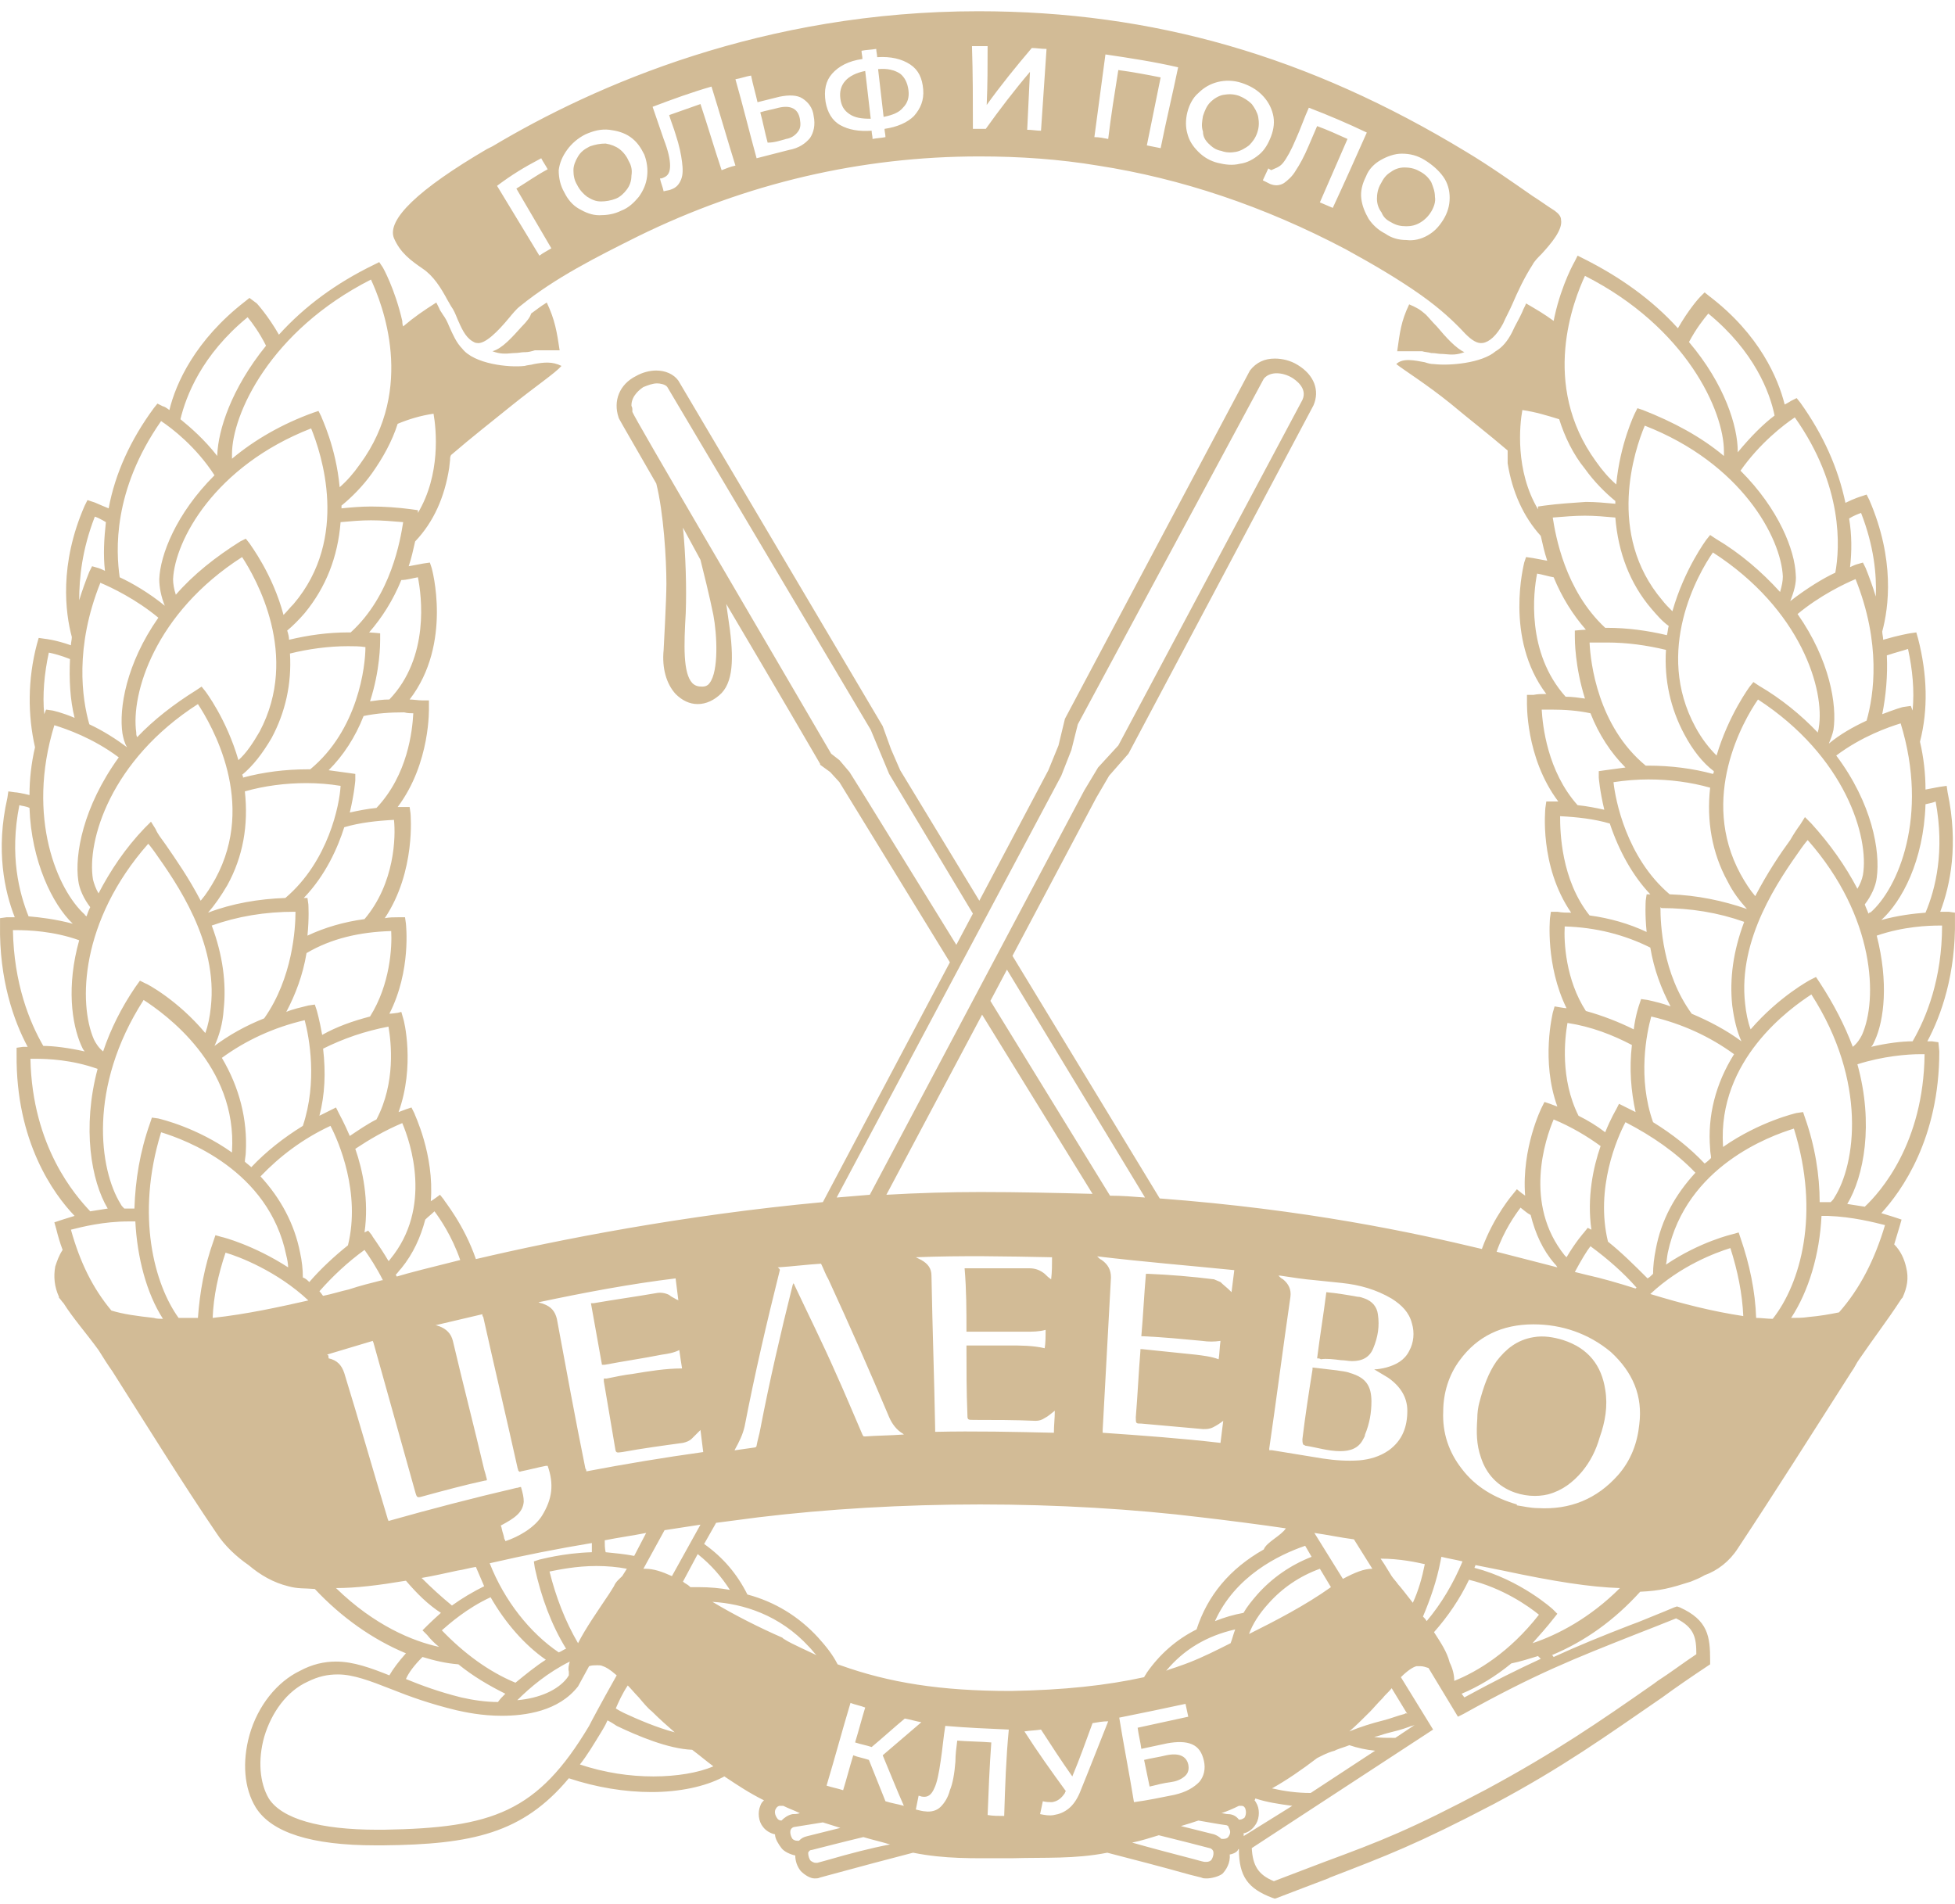
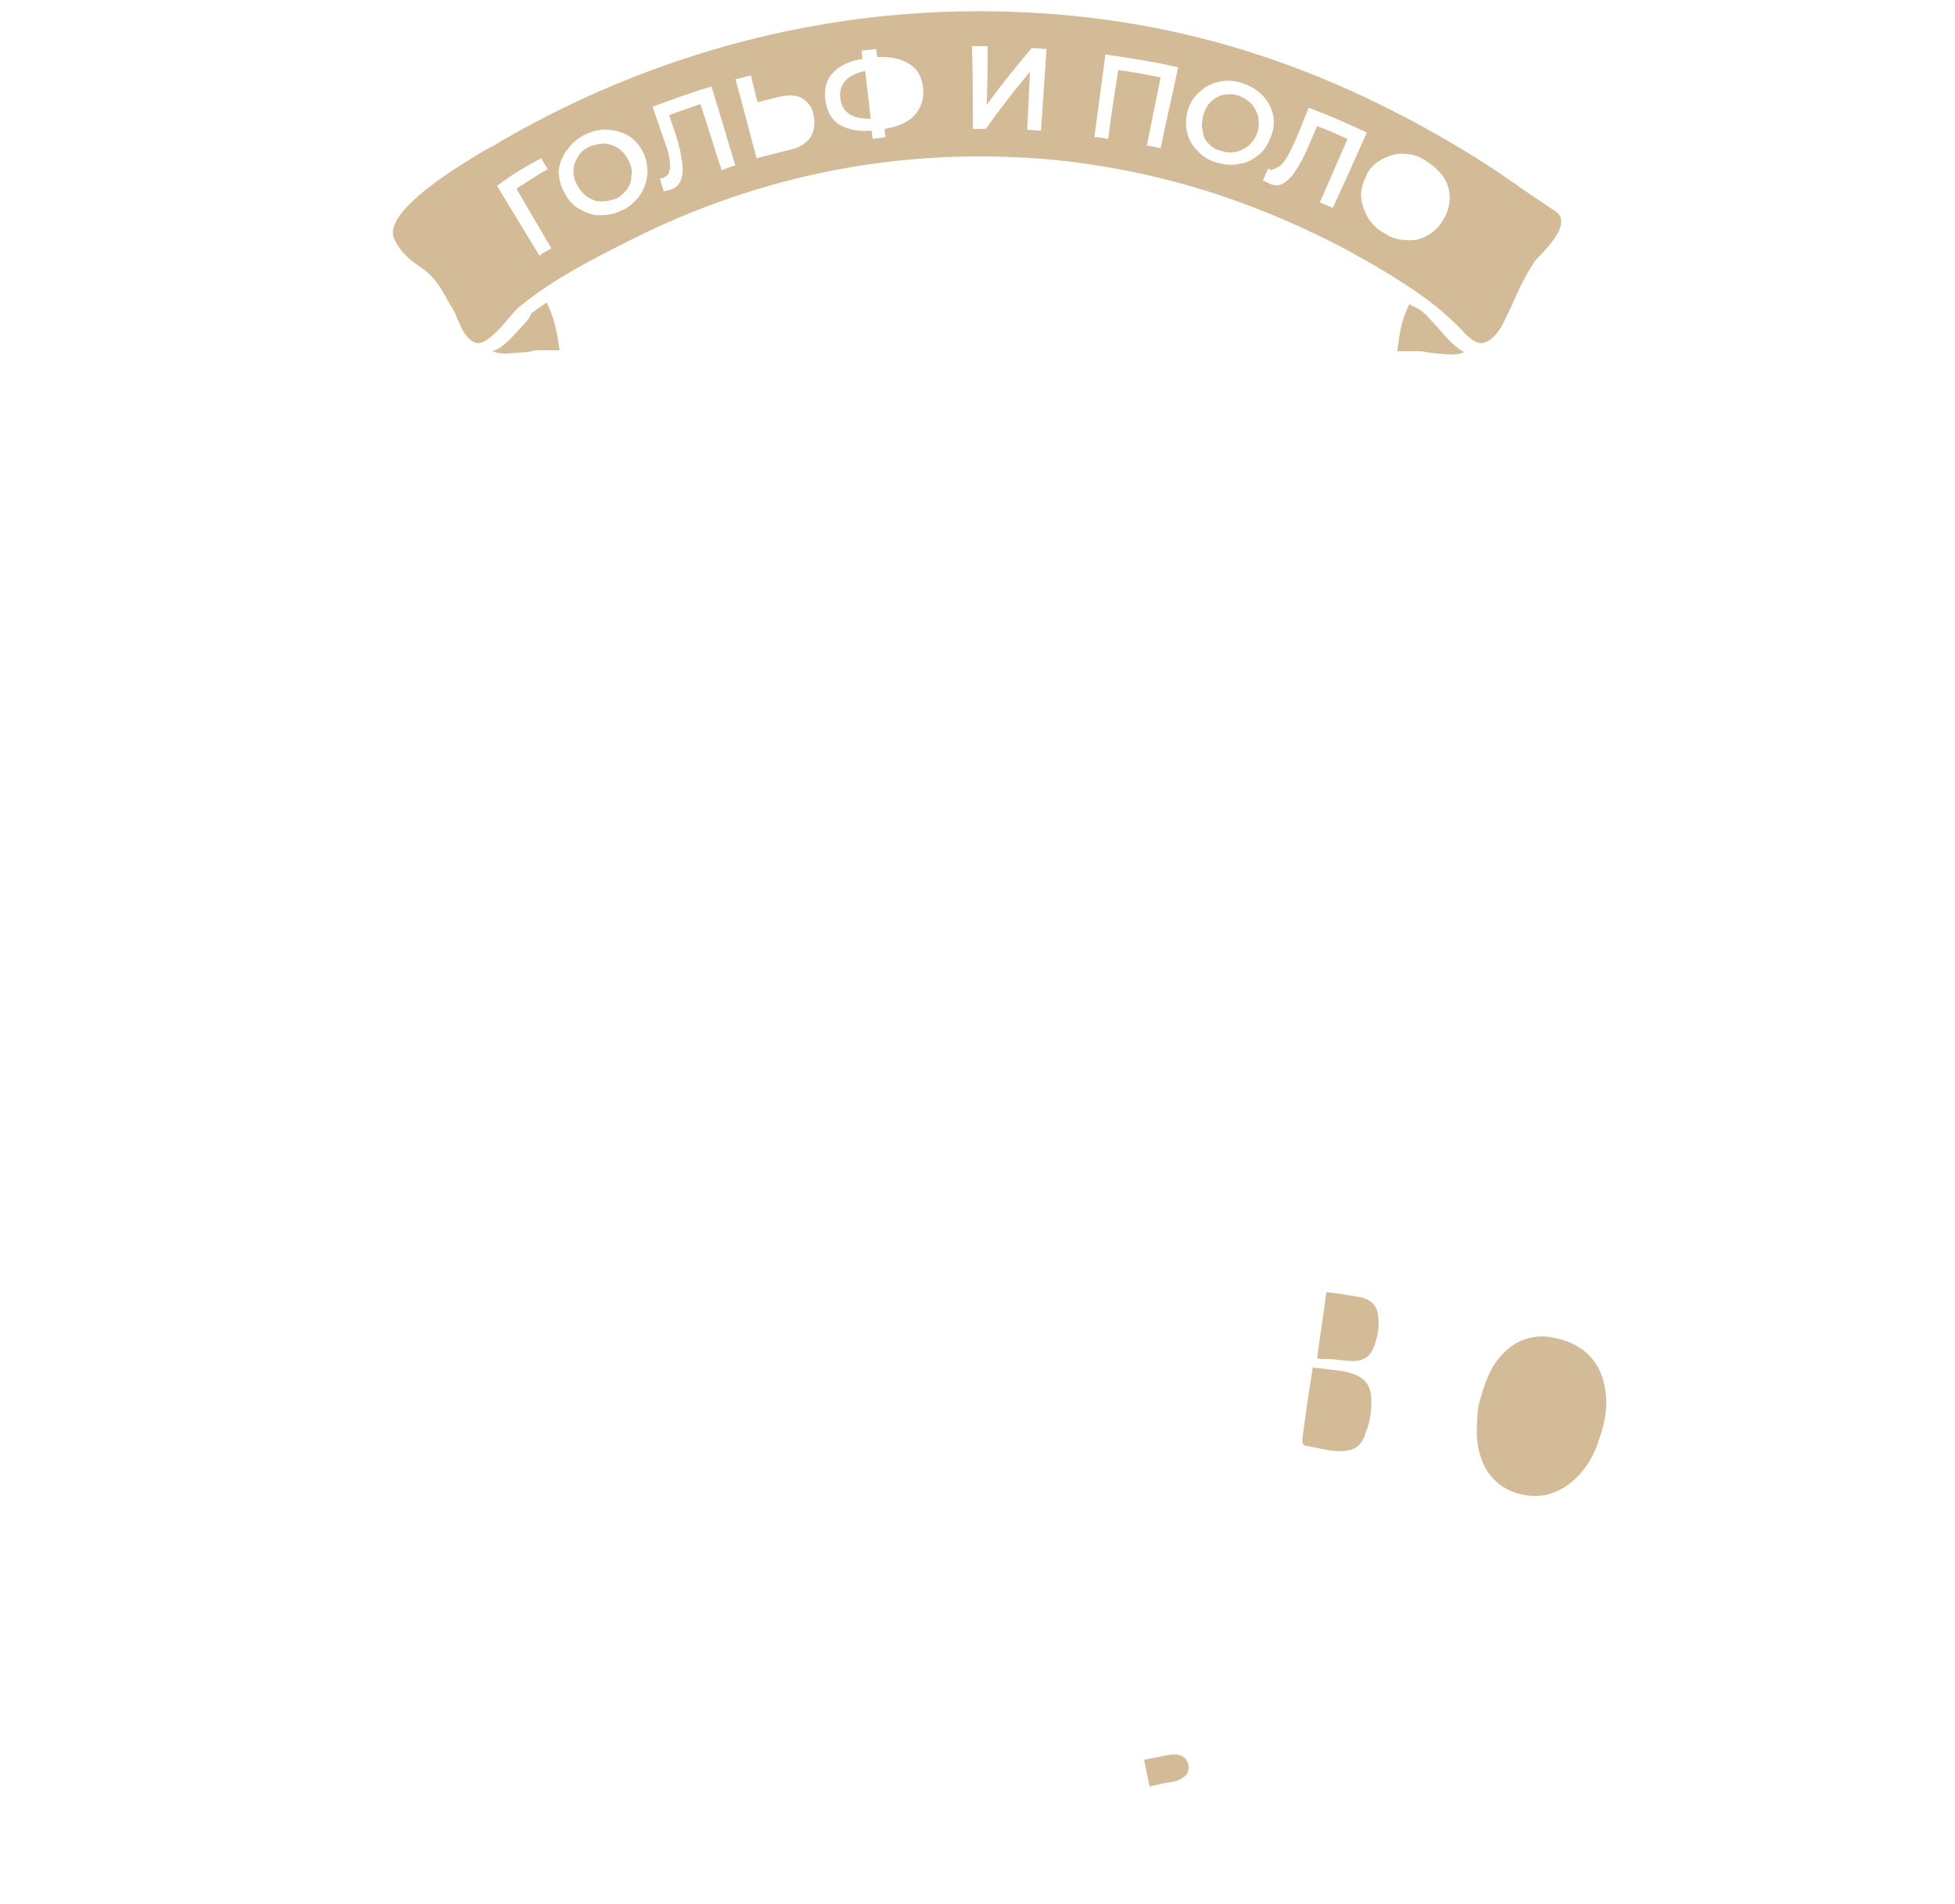
<svg xmlns="http://www.w3.org/2000/svg" width="116" height="113" viewBox="0 0 116 113" fill="none">
  <path d="M30.967 19.37C30.421 19.97 29.82 20.678 29.22 20.842C29.657 21.006 29.93 21.006 30.476 20.951C30.803 20.951 30.913 20.897 31.131 20.897H31.186C31.35 20.897 31.568 20.842 31.732 20.788C31.787 20.788 31.787 20.788 31.841 20.788C31.841 20.788 31.841 20.788 31.896 20.788C31.896 20.788 31.896 20.788 31.95 20.788C31.95 20.788 31.95 20.788 32.005 20.788H32.059H32.114H32.169C32.278 20.788 32.333 20.788 32.387 20.788C32.442 20.788 32.496 20.788 32.551 20.788H32.606C32.66 20.788 32.66 20.788 32.715 20.788H32.77C32.77 20.788 32.77 20.788 32.824 20.788C32.824 20.788 32.824 20.788 32.879 20.788H32.933C32.933 20.788 32.933 20.788 32.988 20.788C32.988 20.788 32.988 20.788 33.042 20.788C33.042 20.788 33.042 20.788 33.097 20.788C33.097 20.788 33.097 20.788 33.152 20.788C33.152 20.788 33.152 20.788 33.206 20.788C33.042 19.697 32.933 18.988 32.442 17.952C32.005 18.225 31.896 18.334 31.513 18.607C31.459 18.825 31.24 19.097 30.967 19.37Z" fill="#D2BB96" />
  <path d="M85.252 19.37C84.979 19.098 84.76 18.825 84.596 18.661C84.214 18.334 84.105 18.28 83.613 18.061C83.122 19.098 83.067 19.697 82.903 20.842C82.903 20.842 82.903 20.842 82.958 20.842C82.958 20.842 82.958 20.842 83.013 20.842C83.013 20.842 83.013 20.842 83.067 20.842C83.067 20.842 83.067 20.842 83.122 20.842C83.122 20.842 83.122 20.842 83.176 20.842H83.231C83.231 20.842 83.231 20.842 83.286 20.842C83.286 20.842 83.286 20.842 83.34 20.842H83.395C83.449 20.842 83.449 20.842 83.504 20.842H83.559C83.613 20.842 83.668 20.842 83.722 20.842C83.777 20.842 83.886 20.842 83.941 20.842H83.996H84.05H84.105C84.105 20.842 84.105 20.842 84.159 20.842C84.159 20.842 84.159 20.842 84.214 20.842C84.214 20.842 84.214 20.842 84.269 20.842C84.323 20.842 84.323 20.842 84.378 20.842C84.542 20.897 84.76 20.897 84.924 20.951H84.979C85.197 20.951 85.306 21.006 85.634 21.006C86.18 21.061 86.453 21.061 86.89 20.897C86.398 20.679 85.798 20.024 85.252 19.37Z" fill="#D2BB96" />
  <path d="M69.523 105.742C69.905 105.688 70.178 105.524 70.342 105.361C70.506 105.197 70.561 104.979 70.506 104.706C70.397 104.216 69.96 103.998 69.195 104.161C68.758 104.27 68.322 104.325 67.885 104.434C67.994 104.979 68.103 105.47 68.212 106.015C68.649 105.906 69.086 105.797 69.523 105.742Z" fill="#D2BB96" />
  <path d="M50.409 6.774C50.736 6.992 51.119 7.046 51.665 7.046C51.556 6.119 51.446 5.192 51.337 4.211C50.245 4.429 49.753 5.029 49.863 5.847C49.917 6.283 50.081 6.556 50.409 6.774Z" fill="#D2BB96" />
-   <path d="M53.576 6.392C53.849 6.119 53.958 5.792 53.904 5.356C53.849 4.92 53.685 4.593 53.412 4.374C53.085 4.156 52.648 4.047 52.102 4.102C52.211 5.029 52.32 5.956 52.429 6.937C52.975 6.828 53.358 6.665 53.576 6.392Z" fill="#D2BB96" />
  <path d="M71.707 8.519C71.926 8.737 72.144 8.9 72.472 8.955C72.745 9.064 73.072 9.064 73.346 9.009C73.618 8.955 73.892 8.791 74.11 8.628C74.329 8.41 74.492 8.191 74.602 7.864C74.711 7.537 74.711 7.264 74.656 6.937C74.602 6.665 74.438 6.392 74.274 6.174C74.055 5.956 73.782 5.792 73.509 5.683C73.182 5.574 72.909 5.574 72.581 5.629C72.308 5.683 72.035 5.847 71.816 6.065C71.598 6.283 71.489 6.556 71.379 6.883C71.325 7.21 71.27 7.483 71.379 7.81C71.379 8.082 71.489 8.3 71.707 8.519Z" fill="#D2BB96" />
  <path d="M34.845 11.681C35.118 11.845 35.336 11.954 35.664 11.954C35.937 11.954 36.264 11.899 36.538 11.79C36.811 11.681 37.029 11.463 37.193 11.245C37.357 11.027 37.466 10.754 37.466 10.427C37.52 10.1 37.466 9.827 37.302 9.555C37.193 9.282 36.974 9.009 36.756 8.846C36.538 8.682 36.264 8.573 35.937 8.519C35.609 8.519 35.336 8.573 35.008 8.682C34.681 8.846 34.462 9.009 34.298 9.282C34.135 9.555 34.025 9.827 34.025 10.1C34.025 10.427 34.08 10.7 34.244 10.972C34.408 11.3 34.626 11.518 34.845 11.681Z" fill="#D2BB96" />
-   <path d="M46.641 8.246C46.968 8.192 47.187 8.028 47.35 7.81C47.514 7.592 47.514 7.374 47.46 7.047C47.35 6.447 46.913 6.229 46.204 6.392C45.821 6.501 45.439 6.556 45.111 6.665C45.275 7.265 45.384 7.865 45.548 8.464C45.931 8.464 46.258 8.355 46.641 8.246Z" fill="#D2BB96" />
  <path d="M25.069 15.935C25.724 16.371 26.161 17.08 26.543 17.789C26.598 17.898 26.707 18.061 26.762 18.17C26.926 18.389 27.035 18.661 27.144 18.934C27.363 19.424 27.581 19.97 28.018 20.242C28.127 20.297 28.182 20.352 28.291 20.352C28.782 20.461 29.602 19.588 30.148 18.934C30.421 18.607 30.639 18.334 30.858 18.17C32.933 16.48 35.445 15.226 37.848 14.026C44.292 10.864 51.119 9.282 58.109 9.282C60.512 9.282 62.86 9.446 65.154 9.828C70.069 10.591 74.984 12.227 79.844 14.79C81.537 15.717 83.012 16.589 84.323 17.516C85.469 18.334 86.234 19.043 86.944 19.806C87.326 20.188 87.654 20.406 87.981 20.352C88.364 20.297 88.801 19.915 89.183 19.206C89.347 18.825 89.565 18.443 89.729 18.061C90.057 17.298 90.439 16.48 90.93 15.717C91.04 15.498 91.258 15.28 91.477 15.062C92.023 14.463 92.733 13.645 92.624 13.045C92.624 12.827 92.46 12.663 92.241 12.499C91.804 12.227 91.367 11.9 90.93 11.627C89.674 10.755 88.364 9.828 86.999 9.01C77.66 3.339 68.43 0.667 58.054 0.667C45.33 0.667 35.336 5.029 29.219 8.683L28.892 8.846C24.796 11.245 22.939 13.045 23.376 14.135C23.758 15.008 24.359 15.444 25.069 15.935ZM81.92 9.5C82.302 9.282 82.739 9.119 83.176 9.119C83.667 9.119 84.104 9.228 84.541 9.5C84.978 9.773 85.36 10.1 85.633 10.482C85.906 10.864 86.016 11.3 86.016 11.736C86.016 12.172 85.906 12.609 85.633 13.045C85.36 13.481 85.087 13.754 84.705 13.972C84.323 14.19 83.886 14.299 83.449 14.244C83.012 14.244 82.575 14.135 82.193 13.863C81.756 13.645 81.428 13.317 81.21 12.99C80.991 12.609 80.827 12.227 80.773 11.791C80.718 11.354 80.827 10.918 81.046 10.482C81.21 10.046 81.537 9.719 81.92 9.5ZM76.131 9.664C76.349 9.391 76.622 8.901 76.895 8.246C77.168 7.647 77.387 6.992 77.66 6.392C78.807 6.829 79.954 7.319 81.1 7.865C80.445 9.337 79.79 10.809 79.08 12.336C78.807 12.227 78.588 12.118 78.315 12.009C78.861 10.755 79.407 9.5 79.954 8.246C79.353 7.974 78.752 7.701 78.151 7.483C77.988 7.865 77.824 8.246 77.66 8.628C77.387 9.282 77.114 9.773 76.895 10.1C76.677 10.482 76.404 10.7 76.185 10.864C75.912 11.027 75.639 11.027 75.366 10.918C75.257 10.864 75.148 10.809 74.929 10.7C75.039 10.482 75.148 10.209 75.257 9.991C75.312 10.046 75.366 10.046 75.421 10.1C75.639 9.991 75.912 9.937 76.131 9.664ZM70.451 6.665C70.56 6.229 70.779 5.793 71.106 5.52C71.434 5.193 71.817 4.975 72.253 4.866C72.69 4.757 73.182 4.757 73.673 4.92C74.165 5.084 74.547 5.302 74.875 5.629C75.202 5.956 75.421 6.338 75.53 6.774C75.639 7.21 75.585 7.647 75.421 8.083C75.257 8.519 75.039 8.901 74.711 9.173C74.383 9.446 74.001 9.664 73.564 9.719C73.127 9.828 72.69 9.773 72.253 9.664C71.817 9.555 71.434 9.337 71.106 9.01C70.779 8.683 70.56 8.355 70.451 7.919C70.342 7.537 70.342 7.101 70.451 6.665ZM65.591 3.23C67.065 3.448 68.485 3.666 69.905 3.993C69.577 5.574 69.195 7.156 68.867 8.792C68.594 8.737 68.321 8.683 68.048 8.628C68.321 7.265 68.594 5.956 68.867 4.593C68.048 4.429 67.174 4.266 66.355 4.157C66.137 5.52 65.918 6.883 65.755 8.246C65.481 8.192 65.209 8.137 64.935 8.137C65.154 6.501 65.372 4.866 65.591 3.23ZM58.6 2.739C58.6 3.884 58.6 5.029 58.546 6.229C59.365 5.084 60.293 3.939 61.222 2.848C61.495 2.848 61.768 2.903 62.096 2.903C61.986 4.538 61.877 6.174 61.768 7.756C61.495 7.756 61.222 7.701 60.949 7.701C61.003 6.556 61.058 5.411 61.113 4.266C60.184 5.356 59.31 6.501 58.491 7.647C58.218 7.647 57.945 7.647 57.727 7.647C57.727 6.011 57.727 4.375 57.672 2.739C58 2.739 58.273 2.739 58.6 2.739ZM49.371 4.375C49.753 3.939 50.354 3.611 51.173 3.502C51.173 3.339 51.119 3.175 51.119 3.012C51.392 2.957 51.665 2.957 51.992 2.903C51.992 3.066 52.047 3.23 52.047 3.393C52.866 3.339 53.522 3.502 54.013 3.83C54.505 4.157 54.723 4.648 54.778 5.302C54.832 5.956 54.614 6.447 54.231 6.883C53.849 7.265 53.248 7.537 52.484 7.647C52.484 7.81 52.539 7.974 52.539 8.137C52.266 8.192 52.047 8.192 51.774 8.246C51.774 8.083 51.719 7.919 51.719 7.756C50.955 7.81 50.354 7.701 49.863 7.428C49.371 7.156 49.098 6.665 48.989 6.065C48.88 5.356 48.989 4.811 49.371 4.375ZM44.565 4.484C44.675 5.029 44.838 5.574 44.947 6.065C45.384 5.956 45.821 5.847 46.258 5.738C46.804 5.629 47.296 5.629 47.623 5.847C47.951 6.065 48.224 6.392 48.279 6.883C48.388 7.428 48.279 7.865 48.06 8.192C47.787 8.519 47.405 8.792 46.804 8.901C46.149 9.064 45.548 9.228 44.893 9.391C44.456 7.81 44.074 6.229 43.637 4.702C43.965 4.648 44.238 4.538 44.565 4.484ZM42.217 5.138C42.709 6.72 43.145 8.246 43.637 9.828C43.364 9.882 43.091 9.991 42.818 10.1C42.381 8.792 41.998 7.483 41.562 6.174C40.961 6.392 40.306 6.611 39.705 6.829C39.814 7.21 39.978 7.592 40.087 7.974C40.306 8.628 40.415 9.173 40.469 9.61C40.524 10.046 40.524 10.373 40.415 10.646C40.306 10.918 40.142 11.136 39.814 11.245C39.705 11.3 39.541 11.3 39.377 11.354C39.322 11.082 39.213 10.864 39.159 10.591C39.213 10.591 39.268 10.591 39.377 10.537C39.65 10.428 39.759 10.209 39.759 9.828C39.759 9.446 39.65 8.955 39.377 8.246C39.159 7.592 38.94 6.992 38.722 6.338C39.869 5.902 41.07 5.465 42.217 5.138ZM33.643 8.901C33.916 8.519 34.298 8.192 34.735 7.974C35.227 7.756 35.664 7.647 36.155 7.701C36.592 7.756 37.029 7.865 37.411 8.137C37.793 8.41 38.012 8.737 38.23 9.173C38.394 9.61 38.449 10.046 38.394 10.482C38.34 10.918 38.176 11.3 37.903 11.682C37.63 12.009 37.302 12.336 36.865 12.499C36.428 12.718 35.991 12.772 35.554 12.772C35.117 12.772 34.735 12.609 34.353 12.39C33.971 12.172 33.697 11.845 33.479 11.409C33.261 11.027 33.151 10.591 33.151 10.1C33.206 9.664 33.37 9.282 33.643 8.901ZM32.114 9.391C32.223 9.61 32.387 9.828 32.496 10.046C31.786 10.428 31.349 10.755 30.639 11.191C31.349 12.39 32.005 13.536 32.715 14.735C32.441 14.899 32.223 15.008 32.005 15.171C31.185 13.808 30.312 12.39 29.492 11.027C30.366 10.373 31.076 9.937 32.114 9.391Z" fill="#D2BB96" />
-   <path d="M82.575 13.208C82.848 13.372 83.121 13.426 83.449 13.426C83.722 13.426 83.995 13.372 84.268 13.208C84.541 13.045 84.759 12.826 84.923 12.554C85.087 12.281 85.196 11.954 85.142 11.681C85.142 11.354 85.032 11.082 84.923 10.809C84.759 10.536 84.541 10.318 84.213 10.155C83.94 9.991 83.613 9.937 83.34 9.937C83.012 9.937 82.739 10.046 82.52 10.209C82.247 10.373 82.084 10.591 81.92 10.918C81.756 11.191 81.701 11.518 81.701 11.79C81.701 12.118 81.81 12.39 81.974 12.608C82.084 12.881 82.247 13.045 82.575 13.208Z" fill="#D2BB96" />
  <path d="M92.733 79.514C92.187 79.35 91.587 79.242 90.986 79.35C90.003 79.514 89.347 80.059 88.801 80.768C88.31 81.477 88.037 82.24 87.764 83.276C87.709 83.495 87.654 83.822 87.654 84.204C87.6 84.967 87.6 85.73 87.873 86.494C88.528 88.511 90.549 89.002 91.86 88.675C92.679 88.457 93.334 87.966 93.88 87.312C94.372 86.712 94.699 86.057 94.918 85.294C95.246 84.367 95.409 83.44 95.246 82.459C95.027 81.041 94.263 80.005 92.733 79.514Z" fill="#D2BB96" />
-   <path d="M115.015 61.847L114.632 61.792C114.632 61.792 114.523 61.792 114.359 61.792C115.178 60.265 116.052 57.812 115.998 54.54V54.158L115.615 54.104C115.615 54.104 115.451 54.104 115.124 54.104C115.725 52.522 116.216 50.123 115.561 47.015L115.506 46.633L115.124 46.688C115.124 46.688 114.796 46.742 114.25 46.852C114.25 45.925 114.141 44.943 113.922 44.016C114.414 42.108 114.359 40.035 113.813 37.909L113.704 37.527L113.322 37.582C113.322 37.582 112.666 37.691 111.738 37.964C111.738 37.8 111.683 37.636 111.683 37.473C112.066 36.055 112.448 33.22 110.919 29.675L110.755 29.348L110.427 29.457C110.427 29.457 110.045 29.566 109.499 29.839C109.062 27.767 108.188 25.804 106.823 23.895L106.604 23.623L106.277 23.786C106.277 23.786 106.113 23.895 105.894 24.004C105.512 22.478 104.42 19.86 101.416 17.57L101.143 17.352L100.87 17.625C100.816 17.679 100.215 18.334 99.559 19.479C98.03 17.788 96.119 16.425 93.934 15.335L93.607 15.171L93.443 15.498C93.443 15.498 92.678 16.807 92.242 18.77L92.187 19.042C91.586 18.606 91.204 18.388 90.549 18.006C90.494 18.17 90.385 18.334 90.33 18.497C90.166 18.879 89.893 19.315 89.729 19.697C89.456 20.242 89.129 20.624 88.746 20.842C87.927 21.551 86.016 21.714 85.087 21.605C84.869 21.605 84.705 21.551 84.541 21.496C83.941 21.387 83.231 21.224 82.848 21.605C83.34 21.987 84.65 22.805 86.07 23.95C87.108 24.822 88.309 25.749 89.456 26.731V27.494C89.729 29.184 90.385 30.657 91.422 31.802C91.531 32.293 91.641 32.783 91.805 33.274C91.531 33.22 91.204 33.165 90.931 33.111L90.549 33.056L90.439 33.383C90.439 33.438 89.238 37.854 91.75 41.181C91.477 41.181 91.258 41.181 90.985 41.235H90.603V41.617C90.603 41.671 90.494 44.943 92.46 47.56C92.351 47.56 92.242 47.56 92.132 47.56H91.75L91.695 47.942C91.695 47.997 91.313 51.377 93.225 54.158C92.951 54.158 92.678 54.158 92.405 54.104H92.023L91.968 54.485C91.968 54.54 91.695 57.266 92.951 59.829C92.842 59.829 92.242 59.72 92.242 59.72L92.132 60.102C92.132 60.156 91.422 62.937 92.405 65.664C92.242 65.609 92.132 65.555 91.968 65.5L91.641 65.391L91.477 65.718C91.477 65.718 90.275 68.117 90.494 70.953C90.439 70.898 90.33 70.844 90.275 70.789L90.002 70.571L89.784 70.844C89.784 70.844 88.637 72.152 87.927 74.115C83.831 73.134 77.496 71.771 68.813 71.116L60.075 56.721L65.045 47.342L65.809 46.034L66.956 44.725L77.933 24.059C78.316 23.186 77.988 22.259 77.005 21.66C76.568 21.387 76.076 21.278 75.64 21.278C75.039 21.278 74.547 21.496 74.165 21.987L63.188 42.653L62.806 44.234L62.205 45.706L58.109 53.449L53.413 45.706L52.867 44.452L52.375 43.089L40.251 22.587C39.978 22.205 39.487 21.987 38.941 21.987C38.558 21.987 38.121 22.096 37.739 22.314C36.756 22.805 36.374 23.786 36.702 24.768C36.702 24.822 36.811 24.986 38.941 28.694C39.377 30.439 39.541 33.165 39.541 34.637C39.541 35.619 39.377 38.509 39.377 38.563C39.268 39.654 39.541 40.581 40.087 41.181C40.47 41.562 40.907 41.78 41.398 41.78C41.89 41.78 42.381 41.562 42.818 41.126C43.583 40.308 43.528 38.727 43.2 36.6C43.146 36.273 43.146 36.164 43.091 35.837C45.931 40.635 48.443 44.943 48.661 45.325V45.379L49.262 45.816L49.808 46.415L56.362 57.103L48.825 71.335C40.579 72.098 33.097 73.57 28.237 74.715C27.527 72.643 26.325 71.225 26.325 71.171L26.107 70.898C26.107 70.898 25.67 71.225 25.561 71.28C25.779 68.499 24.578 66.1 24.578 66.045L24.414 65.718L24.086 65.827C23.922 65.882 23.813 65.936 23.649 65.991C24.632 63.264 23.977 60.538 23.922 60.429L23.813 60.047L23.595 60.102C23.595 60.102 23.212 60.156 23.103 60.156C24.414 57.593 24.086 54.867 24.086 54.813L24.032 54.431H23.649C23.376 54.431 23.103 54.431 22.83 54.485C24.687 51.705 24.359 48.324 24.359 48.269L24.305 47.888C24.305 47.888 23.704 47.888 23.595 47.888C25.561 45.27 25.451 41.998 25.451 41.944V41.562H25.069C24.796 41.562 24.523 41.508 24.305 41.508C26.871 38.182 25.615 33.71 25.615 33.71L25.506 33.383L25.124 33.438C24.851 33.492 24.523 33.547 24.25 33.601C24.414 33.111 24.523 32.62 24.632 32.129C25.724 30.984 26.38 29.512 26.653 27.767L26.707 27.276C26.707 27.167 26.707 27.113 26.762 27.003C27.964 25.967 29.22 24.986 30.366 24.059C31.786 22.914 32.933 22.15 33.316 21.714C32.769 21.442 32.278 21.496 31.677 21.605C31.513 21.66 31.295 21.66 31.131 21.714C30.203 21.823 28.127 21.605 27.418 20.678C27.09 20.351 26.871 19.86 26.653 19.369C26.544 19.097 26.434 18.879 26.271 18.661C26.216 18.552 26.107 18.443 26.052 18.279C25.998 18.17 25.943 18.061 25.888 17.952C25.124 18.443 24.632 18.77 23.922 19.369C23.868 19.261 23.868 19.042 23.868 19.042C23.431 17.134 22.721 15.88 22.721 15.88L22.502 15.553L22.175 15.716C19.936 16.807 18.079 18.17 16.55 19.86C15.894 18.715 15.239 18.006 15.239 18.006L14.802 17.679L14.529 17.897C11.58 20.187 10.433 22.75 10.051 24.332C9.833 24.168 9.723 24.113 9.669 24.113L9.341 23.95L9.123 24.223C7.757 26.076 6.829 28.094 6.447 30.166C5.9 29.948 5.573 29.784 5.518 29.784L5.191 29.675L5.027 30.002C3.498 33.492 3.88 36.382 4.262 37.8C4.262 37.964 4.208 38.127 4.208 38.291C3.279 37.964 2.678 37.909 2.678 37.909L2.296 37.854L2.187 38.236C1.641 40.308 1.641 42.435 2.078 44.343C1.859 45.27 1.75 46.252 1.75 47.179C1.313 47.07 0.985 47.015 0.876 47.015L0.494 46.961L0.439 47.342C-0.271 50.45 0.275 52.904 0.876 54.431C0.603 54.431 0.439 54.431 0.385 54.431L0.002 54.485V54.867C-0.052 58.139 0.822 60.593 1.641 62.119C1.532 62.119 1.422 62.119 1.368 62.119L0.985 62.174V62.556C0.931 67.736 3.17 70.844 4.426 72.152C3.88 72.316 3.552 72.425 3.552 72.425L3.225 72.534L3.334 72.916C3.443 73.352 3.552 73.734 3.716 74.17C3.498 74.497 3.388 74.824 3.279 75.151C3.17 75.751 3.225 76.351 3.498 76.951V77.005C3.607 77.114 3.661 77.224 3.771 77.332C4.317 78.205 5.136 79.132 5.846 80.113C6.119 80.55 6.392 80.986 6.665 81.368C8.74 84.639 10.87 88.075 12.836 90.965C13.328 91.728 14.038 92.382 14.748 92.873C15.457 93.473 16.222 93.909 17.096 94.127C17.697 94.291 18.024 94.236 18.68 94.291C20.263 95.981 22.12 97.29 24.086 98.108C23.649 98.598 23.322 99.035 23.103 99.416C22.011 98.98 20.973 98.598 19.936 98.598C19.226 98.598 18.516 98.762 17.806 99.144C16.441 99.798 15.294 101.216 14.802 102.961C14.365 104.542 14.475 106.123 15.184 107.268C16.113 108.74 18.461 109.504 22.284 109.504C22.448 109.504 22.557 109.504 22.721 109.504C28.018 109.449 31.022 108.795 33.752 105.523C35.391 106.069 37.084 106.341 38.667 106.341C40.306 106.341 41.835 106.014 42.873 105.469C42.927 105.469 42.927 105.414 42.982 105.414C43.801 105.96 44.456 106.396 45.33 106.832C45.221 106.941 45.166 106.996 45.112 107.159C44.948 107.541 45.002 108.086 45.276 108.413C45.439 108.631 45.712 108.795 45.985 108.85C45.985 109.122 46.204 109.449 46.368 109.667C46.532 109.886 46.914 110.049 47.187 110.104C47.187 110.431 47.296 110.758 47.515 111.031C47.733 111.249 48.061 111.467 48.334 111.467C48.443 111.467 48.552 111.467 48.661 111.412L49.262 111.249C51.064 110.758 52.703 110.322 54.177 109.94C56.089 110.322 57.727 110.267 59.584 110.267C59.584 110.267 59.748 110.267 59.857 110.267C59.911 110.267 60.075 110.267 60.13 110.267C61.987 110.213 63.789 110.322 65.7 109.94C67.175 110.322 68.868 110.758 70.615 111.249L71.271 111.412C71.38 111.467 71.489 111.467 71.598 111.467C71.871 111.467 72.308 111.358 72.527 111.194C72.745 110.976 73.018 110.54 72.964 110.049C73.237 109.995 73.4 109.886 73.455 109.777C73.455 109.722 73.51 109.722 73.51 109.722C73.51 111.358 74.056 112.067 75.476 112.612L75.64 112.666L75.803 112.612C76.95 112.176 77.933 111.794 78.807 111.467L78.916 111.412C82.302 110.104 84.05 109.449 88.637 107.05C92.733 104.869 95.3 103.015 98.631 100.725C99.45 100.125 100.324 99.525 101.307 98.871L101.471 98.762V98.544C101.471 97.126 101.362 96.145 99.669 95.381L99.505 95.327L99.341 95.381C98.576 95.708 97.867 95.981 97.211 96.254L96.774 96.417C95.081 97.072 93.607 97.671 92.187 98.326C92.132 98.271 92.132 98.217 92.078 98.217C94.044 97.399 95.791 96.145 97.32 94.454C98.522 94.4 99.123 94.236 100.324 93.854C100.597 93.745 100.87 93.636 101.143 93.473C101.908 93.2 102.618 92.655 103.109 91.891C105.239 88.674 107.587 84.966 109.881 81.368C110.045 81.15 110.154 80.877 110.318 80.659C111.137 79.459 112.011 78.314 112.721 77.224L112.83 77.06L112.885 77.005C113.158 76.406 113.267 75.86 113.103 75.206C112.994 74.715 112.775 74.224 112.393 73.843C112.502 73.461 112.612 73.134 112.721 72.752L112.83 72.371L112.502 72.261C112.502 72.261 112.175 72.152 111.629 71.989C112.83 70.68 115.069 67.572 115.069 62.392L115.015 61.847ZM115.233 54.922C115.233 58.084 114.305 60.374 113.485 61.792C112.83 61.792 111.956 61.901 111.028 62.119C111.137 62.01 111.192 61.847 111.246 61.738C111.792 60.538 112.066 58.302 111.356 55.521C112.939 54.976 114.414 54.922 115.124 54.922C115.178 54.922 115.233 54.922 115.233 54.922ZM107.915 43.198C107.915 43.307 107.86 43.362 107.86 43.471C106.877 42.435 105.676 41.453 104.365 40.69L104.038 40.472L103.819 40.744C103.819 40.744 102.563 42.435 101.853 44.834C101.416 44.398 100.979 43.852 100.597 43.144C98.139 38.618 100.761 34.038 101.635 32.783C106.877 36.164 108.297 40.962 107.915 43.198ZM110.536 51.923C110.482 52.195 110.373 52.468 110.209 52.74C109.499 51.377 108.57 50.069 107.478 48.869L107.096 48.487L106.823 48.924C106.659 49.142 106.441 49.469 106.222 49.85C105.621 50.669 104.857 51.813 104.147 53.177C103.819 52.795 103.546 52.359 103.273 51.868C100.816 47.342 103.437 42.762 104.311 41.508C109.499 44.889 110.919 49.687 110.536 51.923ZM105.621 35.128C104.529 33.928 103.273 32.838 101.799 31.965L101.471 31.747L101.252 32.02C101.252 32.02 99.942 33.765 99.232 36.273C99.013 36.055 98.795 35.837 98.631 35.619C95.3 31.693 96.993 26.676 97.593 25.259C103.328 27.494 105.676 31.911 105.785 34.201C105.785 34.474 105.731 34.746 105.621 35.128ZM97.976 36.11C98.303 36.491 98.631 36.873 99.013 37.146C98.959 37.309 98.959 37.527 98.904 37.691C97.757 37.418 96.556 37.255 95.354 37.255H95.245C92.842 35.019 92.296 31.747 92.132 30.711C92.788 30.657 93.443 30.602 94.044 30.602C94.644 30.602 95.245 30.657 95.846 30.711C96.01 32.783 96.72 34.637 97.976 36.11ZM95.354 38.127C96.556 38.127 97.703 38.291 98.85 38.563C98.74 40.363 99.123 42.053 99.942 43.58C100.433 44.507 101.034 45.27 101.689 45.761C101.689 45.816 101.689 45.87 101.635 45.925C100.433 45.597 99.123 45.434 97.812 45.434H97.648C94.808 43.089 94.371 39.327 94.317 38.127C94.644 38.127 95.027 38.127 95.354 38.127ZM97.812 46.252C99.068 46.252 100.324 46.415 101.471 46.742C101.252 48.706 101.58 50.614 102.508 52.304C102.836 52.959 103.218 53.449 103.655 53.94C102.235 53.449 100.706 53.122 99.068 53.068C96.501 50.887 95.846 47.451 95.737 46.415C96.447 46.306 97.156 46.252 97.812 46.252ZM98.576 53.886C100.324 53.886 101.962 54.158 103.491 54.703C102.836 56.448 102.618 58.084 102.782 59.666C102.891 60.483 103.055 61.192 103.328 61.792C102.454 61.138 101.416 60.593 100.379 60.156C98.631 57.757 98.522 54.813 98.522 53.831L98.576 53.886ZM102.891 62.556C101.799 64.3 101.307 66.209 101.471 68.172C101.471 68.39 101.525 68.554 101.525 68.717C101.416 68.826 101.307 68.935 101.143 69.044C100.269 68.117 99.232 67.299 98.085 66.591C97.156 63.973 97.703 61.301 97.976 60.32C99.832 60.756 101.471 61.52 102.891 62.556ZM106.441 66.972C108.024 72.043 106.823 76.187 105.184 78.26C104.857 78.26 104.529 78.205 104.201 78.205C104.147 76.624 103.819 75.042 103.273 73.461L103.164 73.134L102.782 73.243C102.782 73.243 100.87 73.679 98.85 75.042C98.904 74.824 98.904 74.606 98.959 74.334C100.051 69.208 105.021 67.409 106.441 66.972ZM107.096 66.318L106.987 65.991L106.604 66.045C106.604 66.045 104.42 66.536 102.235 68.063C102.235 68.063 102.235 68.063 102.235 68.008C101.908 62.883 106.222 59.829 107.478 59.011C110.809 64.191 110.1 69.099 108.843 71.062C108.789 71.171 108.734 71.225 108.625 71.335C108.516 71.335 108.461 71.335 108.352 71.335C108.243 71.335 108.133 71.335 107.97 71.335C107.97 69.753 107.697 68.008 107.096 66.318ZM107.97 58.302L107.751 57.975L107.424 58.139C107.424 58.139 105.567 59.12 103.874 61.083C103.71 60.647 103.601 60.102 103.546 59.556C103.109 55.685 105.567 52.195 106.877 50.341C106.877 50.341 107.15 49.96 107.26 49.85C111.301 54.431 111.41 59.338 110.482 61.41C110.373 61.629 110.209 61.901 109.936 62.119C109.444 60.811 108.789 59.556 107.97 58.302ZM110.864 54.213C110.809 54.049 110.7 53.831 110.646 53.667C111.028 53.177 111.301 52.577 111.356 52.086C111.574 50.505 111.083 47.669 108.953 44.834C110.482 43.689 112.066 43.144 112.775 42.925C114.468 48.433 112.612 52.74 110.973 54.158C110.973 54.104 110.919 54.158 110.864 54.213ZM114.25 47.724C114.523 47.669 114.741 47.615 114.851 47.56C115.397 50.505 114.851 52.74 114.25 54.158C113.54 54.213 112.612 54.322 111.629 54.594C112.83 53.504 114.141 51.105 114.25 47.724ZM111.956 38.891C112.448 38.727 112.885 38.618 113.212 38.509C113.485 39.763 113.595 40.962 113.485 42.162L113.376 41.889L112.994 41.944C112.885 41.944 112.393 42.108 111.683 42.38C111.902 41.29 112.011 40.09 111.956 38.891ZM110.427 30.439C111.192 32.402 111.356 34.092 111.301 35.401C111.137 34.855 110.919 34.256 110.7 33.71L110.536 33.383L110.154 33.492C110.154 33.492 109.99 33.547 109.772 33.656C109.881 32.729 109.881 31.747 109.717 30.766C109.99 30.602 110.263 30.493 110.427 30.439ZM110.099 34.365C111.629 38.182 111.192 41.235 110.755 42.762C109.936 43.144 109.171 43.58 108.516 44.125C108.625 43.852 108.734 43.58 108.789 43.307C109.007 41.835 108.57 39.163 106.659 36.437C107.97 35.346 109.444 34.637 110.099 34.365ZM106.495 24.768C109.39 28.857 109.171 32.511 108.898 33.983C108.188 34.31 107.205 34.91 106.222 35.673C106.441 35.128 106.604 34.583 106.55 34.092C106.495 32.674 105.567 30.221 103.273 27.93C104.42 26.295 105.84 25.204 106.495 24.768ZM101.362 18.606C104.092 20.842 105.021 23.296 105.294 24.659C104.638 25.149 103.874 25.913 103.109 26.84C103.109 26.84 103.109 26.84 103.109 26.785C103.109 25.313 102.345 22.805 100.215 20.297C100.652 19.479 101.089 18.933 101.362 18.606ZM94.044 16.37C100.051 19.424 102.29 24.386 102.29 26.785C102.29 26.894 102.29 26.949 102.29 27.058C100.925 25.913 99.286 25.04 97.484 24.332L97.156 24.223L96.993 24.55C96.993 24.55 96.119 26.349 95.9 28.748C95.464 28.367 95.081 27.93 94.699 27.385C91.368 22.805 93.388 17.788 94.044 16.37ZM91.641 30.002L91.258 30.057V30.221C89.893 27.93 90.166 25.204 90.33 24.332C91.095 24.441 91.805 24.659 92.514 24.877C92.842 25.913 93.334 26.949 94.044 27.821C94.59 28.585 95.245 29.239 95.846 29.73C95.846 29.784 95.846 29.839 95.846 29.893C95.245 29.839 94.699 29.784 94.098 29.784C93.279 29.839 92.46 29.893 91.641 30.002ZM91.204 34.038C91.531 34.092 91.859 34.201 92.187 34.256C92.678 35.455 93.334 36.491 94.098 37.364C93.989 37.364 93.443 37.418 93.443 37.418V37.8C93.443 37.964 93.443 39.545 94.044 41.453C93.661 41.399 93.279 41.344 92.897 41.344C90.549 38.727 90.985 35.128 91.204 34.038ZM91.477 42.108C91.641 42.108 91.859 42.108 92.023 42.108C92.842 42.108 93.607 42.162 94.371 42.326C94.863 43.58 95.573 44.67 96.447 45.543C96.064 45.597 95.627 45.652 95.245 45.706L94.863 45.761V46.143C94.863 46.143 94.918 46.906 95.191 48.051C94.699 47.942 94.153 47.833 93.607 47.779C91.805 45.761 91.531 43.035 91.477 42.108ZM92.569 48.433C93.607 48.487 94.59 48.596 95.518 48.869C96.064 50.505 96.883 51.977 97.921 53.068H97.703L97.648 53.449C97.648 53.504 97.593 54.213 97.703 55.303C96.665 54.813 95.518 54.485 94.317 54.322C92.624 52.195 92.569 49.36 92.569 48.433ZM92.842 54.976C94.699 55.031 96.392 55.467 97.921 56.23C98.14 57.539 98.576 58.684 99.123 59.72C98.686 59.556 98.249 59.447 97.757 59.338L97.375 59.284L97.266 59.611C97.266 59.611 97.047 60.211 96.938 61.083C96.064 60.647 95.081 60.265 94.098 59.993C92.897 58.139 92.788 55.903 92.842 54.976ZM93.006 60.702C94.426 60.92 95.682 61.41 96.829 62.01C96.665 63.428 96.774 64.737 97.047 65.991C96.829 65.882 96.61 65.773 96.392 65.664L96.064 65.5L95.9 65.827C95.9 65.827 95.573 66.372 95.245 67.19C94.754 66.809 94.207 66.481 93.661 66.209C92.569 64.028 92.842 61.629 93.006 60.702ZM92.187 66.427C93.225 66.863 94.153 67.409 94.972 68.008C94.535 69.262 94.153 71.062 94.426 72.97L94.207 72.861L93.989 73.134C93.989 73.134 93.498 73.679 92.951 74.606C92.897 74.552 92.897 74.552 92.842 74.497C90.385 71.444 91.695 67.572 92.187 66.427ZM97.102 76.406L97.047 76.46C96.01 76.133 95.081 75.86 94.098 75.642L93.443 75.479C93.825 74.77 94.153 74.224 94.371 73.952C95.409 74.715 96.337 75.533 97.102 76.406ZM90.221 71.662C90.439 71.825 90.603 71.989 90.822 72.098C91.095 73.188 91.531 74.17 92.242 74.988C92.296 75.042 92.351 75.097 92.405 75.206C91.313 74.933 90.112 74.606 88.801 74.279C89.238 73.025 89.893 72.098 90.221 71.662ZM85.524 92.382C85.961 92.491 86.343 92.546 86.78 92.655C86.234 93.963 85.524 95.163 84.65 96.199C84.596 96.09 84.487 95.981 84.432 95.927C84.869 94.89 85.251 93.8 85.47 92.655L85.524 92.382ZM86.289 99.743C86.289 99.362 86.18 98.98 86.016 98.653C85.852 97.999 85.47 97.453 85.087 96.853C85.906 95.927 86.617 94.89 87.163 93.745C89.183 94.236 90.712 95.327 91.313 95.817C89.566 98.053 87.654 99.198 86.289 99.743ZM91.258 98.271C91.313 98.326 91.368 98.38 91.422 98.435C90.002 99.089 88.582 99.798 86.889 100.725L86.726 100.507C87.763 100.071 88.746 99.471 89.675 98.707C90.221 98.598 90.712 98.435 91.258 98.271ZM83.831 95.109C83.449 94.618 83.067 94.127 82.957 94.018C82.848 93.854 82.684 93.691 82.575 93.527L82.138 92.818L81.92 92.491C83.067 92.491 84.05 92.709 84.541 92.818C84.377 93.636 84.159 94.4 83.831 95.109ZM72.09 96.199C73.291 93.527 75.858 92.273 77.442 91.728L77.824 92.382C76.568 92.873 75.476 93.636 74.602 94.618C74.274 94.999 74.001 95.327 73.783 95.708C73.182 95.817 72.636 95.981 72.09 96.199ZM73.291 96.69C73.182 96.963 73.127 97.235 73.018 97.508C72.8 97.617 72.581 97.726 72.363 97.835C71.598 98.217 70.779 98.598 69.96 98.871C69.687 98.98 69.414 99.035 69.195 99.144C70.233 97.889 71.598 97.072 73.291 96.69ZM75.257 95.163C76.076 94.236 77.114 93.527 78.316 93.091L78.971 94.182C77.442 95.272 75.64 96.199 74.11 96.963C74.329 96.363 74.711 95.763 75.257 95.163ZM77.988 90.965C78.752 91.073 79.517 91.237 80.336 91.346L81.428 93.091C80.937 93.091 80.391 93.309 79.681 93.691L77.988 90.965ZM78.152 104.324C78.261 104.269 78.37 104.215 78.479 104.16C78.698 104.051 78.971 103.942 79.189 103.888L79.299 103.833C79.572 103.724 79.79 103.669 80.063 103.56C80.555 103.724 81.046 103.833 81.592 103.888L77.769 106.396C76.95 106.396 76.186 106.287 75.476 106.123C76.35 105.632 77.223 105.033 78.152 104.324ZM81.538 103.07C81.811 103.015 82.084 102.906 82.302 102.851C82.739 102.742 83.176 102.633 83.613 102.47C83.722 102.415 83.831 102.415 83.941 102.361L82.794 103.124C82.739 103.124 82.63 103.124 82.575 103.124C82.193 103.124 81.865 103.124 81.538 103.07ZM83.34 101.706C82.903 101.815 82.521 101.979 82.084 102.088C81.428 102.252 80.718 102.47 80.063 102.742C80.445 102.415 80.828 102.034 81.265 101.597C81.483 101.379 81.701 101.107 82.029 100.779C82.193 100.561 82.411 100.398 82.575 100.18L83.504 101.706C83.449 101.652 83.394 101.652 83.34 101.706ZM75.312 85.948C75.749 82.949 76.131 79.95 76.568 76.951C76.623 76.515 76.459 76.187 76.131 75.915C76.022 75.86 75.967 75.806 75.858 75.697C75.913 75.697 75.967 75.697 75.967 75.697C76.677 75.806 77.387 75.915 78.043 75.969C78.589 76.024 79.08 76.078 79.626 76.133C80.664 76.242 81.647 76.515 82.575 77.06C83.176 77.442 83.613 77.878 83.777 78.532C83.941 79.077 83.886 79.677 83.613 80.168C83.34 80.713 82.848 80.986 82.248 81.15C82.029 81.204 81.756 81.258 81.538 81.258C81.811 81.422 82.084 81.586 82.357 81.749C83.067 82.24 83.504 82.894 83.504 83.712C83.504 84.639 83.231 85.457 82.411 86.057C81.865 86.439 81.265 86.602 80.664 86.657C79.954 86.711 79.189 86.657 78.479 86.548C77.496 86.384 76.459 86.221 75.476 86.057C75.421 86.057 75.367 86.057 75.312 86.057C75.312 86.057 75.312 86.002 75.312 85.948ZM73.237 75.37C73.182 75.806 73.127 76.242 73.073 76.678C73.018 76.624 73.018 76.624 72.964 76.569C72.8 76.406 72.581 76.242 72.418 76.078C72.308 76.024 72.144 75.969 72.035 75.915C70.725 75.751 69.414 75.642 68.103 75.588C68.049 75.588 68.049 75.588 67.994 75.588C67.885 76.842 67.83 78.041 67.721 79.296C67.775 79.296 67.83 79.296 67.885 79.296C69.032 79.35 70.178 79.459 71.325 79.568C71.707 79.623 72.035 79.623 72.418 79.568C72.363 79.95 72.363 80.332 72.308 80.659C71.871 80.495 71.38 80.441 70.943 80.386C69.905 80.277 68.868 80.168 67.775 80.059C67.775 80.059 67.721 80.059 67.666 80.059C67.666 80.113 67.666 80.168 67.666 80.168C67.557 81.477 67.502 82.785 67.393 84.094C67.393 84.476 67.393 84.476 67.721 84.476C68.922 84.585 70.178 84.694 71.38 84.803C71.598 84.803 71.762 84.803 71.981 84.694C72.199 84.585 72.363 84.476 72.581 84.312C72.527 84.748 72.472 85.184 72.418 85.621C70.069 85.348 67.775 85.184 65.427 85.021C65.427 84.966 65.427 84.912 65.427 84.857C65.591 81.858 65.755 78.805 65.919 75.806C65.919 75.37 65.755 75.042 65.373 74.77C65.263 74.715 65.209 74.661 65.1 74.552C67.83 74.879 70.506 75.097 73.237 75.37ZM67.939 71.062C67.229 71.007 66.574 70.953 65.864 70.953L58.765 59.393L59.748 57.539L67.939 71.062ZM57.345 79.023C57.399 79.023 57.454 79.023 57.508 79.023C58.655 79.023 59.748 79.023 60.894 79.023C61.277 79.023 61.659 79.023 62.041 78.914C62.041 79.296 62.041 79.677 61.987 80.004C61.277 79.841 60.567 79.841 59.857 79.841C59.038 79.841 58.218 79.841 57.345 79.841C57.345 79.841 57.345 79.895 57.345 79.95C57.345 81.258 57.345 82.567 57.399 83.876C57.399 84.257 57.399 84.257 57.782 84.257C58.983 84.257 60.239 84.257 61.441 84.312C61.659 84.312 61.823 84.257 61.987 84.148C62.205 84.039 62.369 83.876 62.587 83.712C62.587 84.148 62.533 84.585 62.533 85.021C60.184 84.966 57.836 84.912 55.488 84.966C55.488 84.912 55.488 84.857 55.488 84.803C55.433 81.749 55.324 78.75 55.269 75.697C55.269 75.26 55.051 74.988 54.669 74.77C54.559 74.715 54.45 74.661 54.341 74.606C57.072 74.497 59.748 74.552 62.423 74.606C62.423 75.042 62.423 75.479 62.369 75.915C62.205 75.806 62.096 75.697 61.987 75.588C61.714 75.37 61.441 75.26 61.058 75.26C59.857 75.26 58.601 75.26 57.399 75.26C57.345 75.26 57.29 75.26 57.235 75.26C57.345 76.569 57.345 77.769 57.345 79.023ZM58.164 70.735C56.362 70.735 54.505 70.789 52.593 70.898L58.273 60.211L64.826 70.844C62.697 70.789 60.458 70.735 58.164 70.735ZM42.108 40.526C41.999 40.69 41.835 40.744 41.671 40.744C41.398 40.744 41.234 40.69 41.07 40.526C40.524 39.926 40.579 38.291 40.688 36.382C40.743 34.91 40.688 32.947 40.524 31.311L41.562 33.22C41.726 33.874 42.108 35.401 42.327 36.491C42.545 37.636 42.654 39.817 42.108 40.526ZM51.228 47.124L50.409 45.816L49.808 45.107L49.317 44.725C44.675 36.764 37.684 24.877 37.521 24.441V24.386C37.521 24.332 37.521 24.332 37.521 24.277C37.521 24.168 37.466 24.113 37.466 24.059C37.466 23.459 38.012 23.077 38.176 22.968C38.449 22.859 38.722 22.75 38.995 22.75C39.159 22.75 39.487 22.805 39.596 22.968L51.665 43.307L52.757 45.925L57.727 54.213L56.744 56.067L51.228 47.124ZM62.97 46.034L63.57 44.507L63.953 42.98L74.984 22.478C75.203 22.205 75.53 22.15 75.749 22.15C76.076 22.15 76.404 22.259 76.677 22.423C76.841 22.532 77.606 23.023 77.278 23.732L66.356 44.234L65.154 45.543L64.335 46.906L51.61 70.898C50.955 70.953 50.3 71.007 49.644 71.062L62.97 46.034ZM44.183 84.639C44.784 81.531 45.494 78.478 46.258 75.424C46.313 75.315 46.204 75.26 46.149 75.206C47.023 75.151 47.842 75.042 48.716 74.988C48.88 75.315 48.989 75.642 49.153 75.915C50.409 78.641 51.61 81.368 52.757 84.094C52.921 84.476 53.194 84.857 53.577 85.076C53.577 85.076 53.577 85.075 53.631 85.13C53.577 85.13 53.522 85.13 53.522 85.13C52.812 85.184 52.047 85.184 51.337 85.239C51.228 85.239 51.228 85.239 51.173 85.13C50.627 83.876 50.136 82.676 49.59 81.477C48.825 79.732 47.952 77.987 47.132 76.242C47.132 76.187 47.078 76.187 47.078 76.133C47.078 76.187 47.023 76.242 47.023 76.296C46.313 79.132 45.658 81.967 45.112 84.803C45.057 85.13 44.948 85.457 44.893 85.784C44.893 85.839 44.839 85.893 44.784 85.893C44.402 85.948 44.019 86.002 43.637 86.057C43.637 86.057 43.637 86.057 43.583 86.057C43.856 85.566 44.074 85.13 44.183 84.639ZM40.087 75.86C40.142 76.296 40.197 76.733 40.251 77.169C40.197 77.114 40.142 77.114 40.142 77.114C39.978 77.005 39.814 76.951 39.705 76.842C39.487 76.733 39.214 76.678 38.941 76.733C37.684 76.951 36.483 77.114 35.227 77.332C35.172 77.332 35.118 77.332 35.063 77.332C35.282 78.532 35.5 79.786 35.718 80.986C35.773 80.986 35.828 80.986 35.882 80.986C37.029 80.768 38.176 80.604 39.268 80.386C39.651 80.332 39.978 80.277 40.306 80.113C40.36 80.495 40.415 80.877 40.47 81.204C39.487 81.204 38.504 81.368 37.521 81.531C37.029 81.586 36.538 81.695 35.992 81.804C35.937 81.804 35.882 81.804 35.828 81.804C35.828 81.858 35.828 81.913 35.828 81.967C36.046 83.276 36.265 84.53 36.483 85.839C36.538 86.221 36.538 86.221 36.92 86.166C38.121 85.948 39.323 85.784 40.524 85.621C40.743 85.566 40.907 85.512 41.07 85.348C41.234 85.184 41.398 85.021 41.562 84.857C41.617 85.294 41.671 85.73 41.726 86.166C39.377 86.493 37.084 86.875 34.79 87.311C34.79 87.257 34.79 87.202 34.735 87.147C34.135 84.203 33.589 81.204 33.042 78.26C32.933 77.823 32.715 77.551 32.278 77.387C32.169 77.332 32.059 77.332 31.95 77.278C34.79 76.678 37.411 76.187 40.087 75.86ZM39.869 93.527C39.268 93.255 38.777 93.091 38.285 93.091C38.231 93.091 38.231 93.091 38.176 93.091L39.432 90.801C40.142 90.692 40.852 90.583 41.562 90.474L39.869 93.527ZM43.309 94.345C42.709 94.236 42.108 94.182 41.453 94.182C41.289 94.182 41.125 94.182 40.961 94.182L40.907 94.127C40.797 94.018 40.633 93.963 40.524 93.854L41.398 92.219C42.217 92.873 42.818 93.582 43.309 94.345ZM33.752 99.416L33.643 99.58C33.097 100.289 32.005 100.779 30.694 100.889C31.459 100.125 32.496 99.253 33.807 98.598C33.752 98.816 33.698 98.98 33.752 99.198C33.752 99.307 33.752 99.362 33.752 99.416ZM29.11 94.781C29.984 96.308 31.131 97.617 32.387 98.489C31.786 98.871 31.186 99.362 30.585 99.853C29.001 99.198 27.527 98.108 26.216 96.744C26.653 96.363 27.691 95.436 29.11 94.781ZM25.015 93.636C25.67 93.527 26.38 93.364 27.144 93.2C27.527 93.146 27.854 93.037 28.237 92.982C28.401 93.364 28.564 93.745 28.728 94.127C28.073 94.454 27.418 94.836 26.817 95.272C26.216 94.781 25.615 94.236 25.015 93.636ZM31.732 93.037C32.114 94.781 32.715 96.417 33.589 97.835C33.425 97.889 33.316 97.999 33.152 98.053C31.459 96.908 29.93 94.999 29.056 92.764C31.186 92.273 33.152 91.891 35.118 91.564C35.118 91.728 35.118 91.946 35.118 92.109C33.37 92.164 32.059 92.546 32.005 92.546L31.677 92.655L31.732 93.037ZM32.606 93.255C33.152 93.146 34.189 92.927 35.391 92.927C35.992 92.927 36.647 92.982 37.193 93.091L36.92 93.527C36.756 93.691 36.538 93.854 36.428 94.127L36.155 94.563C35.5 95.545 34.735 96.635 34.298 97.508C33.534 96.199 32.988 94.781 32.606 93.255ZM35.882 91.401C36.702 91.237 37.521 91.128 38.34 90.965L37.63 92.328C37.084 92.219 36.483 92.164 35.937 92.109C35.882 91.891 35.882 91.619 35.882 91.401ZM37.248 100.016C37.466 100.234 37.684 100.507 37.903 100.725C38.176 101.052 38.449 101.379 38.667 101.543C39.159 102.034 39.596 102.415 40.033 102.797C38.995 102.524 37.848 102.034 37.029 101.652C36.92 101.597 36.702 101.488 36.538 101.379C36.702 100.998 36.92 100.507 37.248 100.016ZM25.779 71.88C26.107 72.316 26.817 73.352 27.308 74.77C25.561 75.206 24.25 75.533 23.54 75.751C23.54 75.697 23.485 75.697 23.485 75.642C23.595 75.533 23.704 75.37 23.813 75.26C24.523 74.388 24.96 73.406 25.233 72.371C25.397 72.207 25.615 72.043 25.779 71.88ZM23.868 66.645C24.359 67.79 25.67 71.662 23.158 74.715C23.103 74.77 23.103 74.824 23.049 74.824C22.502 73.897 22.066 73.352 22.066 73.297L21.847 73.025L21.629 73.134C21.902 71.225 21.519 69.426 21.082 68.172C21.902 67.627 22.83 67.081 23.868 66.645ZM23.049 60.92C23.212 61.847 23.485 64.246 22.339 66.427C21.793 66.7 21.246 67.081 20.755 67.409C20.427 66.645 20.154 66.154 20.099 66.045L19.936 65.718L19.608 65.882C19.39 65.991 19.171 66.1 18.953 66.209C19.28 64.955 19.335 63.646 19.171 62.228C20.373 61.629 21.629 61.192 23.049 60.92ZM23.212 55.249C23.267 56.176 23.158 58.411 21.956 60.32C20.919 60.593 19.99 60.92 19.116 61.41C18.953 60.483 18.789 59.938 18.789 59.938L18.68 59.611L18.297 59.666C17.86 59.775 17.369 59.884 16.987 60.047C17.533 59.011 17.97 57.866 18.188 56.557C19.663 55.685 21.356 55.303 23.212 55.249ZM12.563 54.922C14.092 54.376 15.731 54.104 17.478 54.104H17.533C17.533 55.085 17.369 58.03 15.676 60.429C14.584 60.865 13.601 61.41 12.727 62.065C13 61.465 13.219 60.756 13.273 59.884C13.437 58.357 13.219 56.666 12.563 54.922ZM16.932 53.286C15.348 53.34 13.765 53.613 12.345 54.158C12.727 53.722 13.109 53.177 13.492 52.522C14.42 50.832 14.748 48.978 14.529 46.961C15.676 46.633 16.932 46.47 18.188 46.47C18.843 46.47 19.553 46.524 20.209 46.633C20.154 47.724 19.499 51.105 16.932 53.286ZM18.407 45.652H18.243C16.932 45.652 15.621 45.816 14.42 46.143C14.42 46.088 14.42 46.034 14.365 45.979C15.021 45.434 15.567 44.725 16.113 43.798C16.932 42.271 17.314 40.581 17.205 38.781C18.297 38.509 19.499 38.345 20.646 38.345C20.973 38.345 21.356 38.345 21.683 38.4C21.683 39.545 21.246 43.307 18.407 45.652ZM20.809 37.527H20.7C19.444 37.527 18.297 37.691 17.151 37.964C17.151 37.8 17.096 37.582 17.041 37.418C17.369 37.146 17.751 36.764 18.079 36.382C19.335 34.855 20.045 33.056 20.209 30.984C20.809 30.929 21.41 30.875 22.011 30.875C22.666 30.875 23.267 30.929 23.922 30.984C23.759 32.02 23.212 35.346 20.809 37.527ZM17.424 35.837C17.205 36.055 17.041 36.273 16.823 36.491C16.168 34.038 14.857 32.347 14.802 32.238L14.584 31.965L14.256 32.129C12.782 33.056 11.471 34.092 10.433 35.292C10.324 34.965 10.269 34.637 10.269 34.365C10.379 32.075 12.727 27.658 18.461 25.422C19.062 26.894 20.755 31.911 17.424 35.837ZM14.365 33.056C15.184 34.31 17.806 38.891 15.403 43.416C15.021 44.071 14.638 44.67 14.147 45.107C13.437 42.653 12.181 41.017 12.181 41.017L11.962 40.744L11.635 40.962C10.324 41.78 9.123 42.707 8.14 43.743C8.085 43.634 8.085 43.58 8.085 43.471C7.757 41.181 9.177 36.382 14.365 33.056ZM11.744 41.78C12.563 43.035 15.239 47.615 12.782 52.141C12.508 52.632 12.235 53.068 11.908 53.449C11.198 52.086 10.433 50.996 9.833 50.123C9.559 49.742 9.341 49.469 9.232 49.196L8.959 48.76L8.576 49.142C7.43 50.341 6.556 51.65 5.846 53.013C5.682 52.74 5.573 52.413 5.518 52.195C5.136 49.905 6.556 45.107 11.744 41.78ZM4.644 52.25C4.699 52.74 4.972 53.34 5.354 53.831C5.245 54.049 5.191 54.213 5.136 54.376C5.081 54.322 5.027 54.322 5.027 54.267C3.443 52.85 1.532 48.542 3.225 43.035C3.934 43.253 5.518 43.798 7.047 44.943C4.917 47.888 4.426 50.723 4.644 52.25ZM8.795 50.069C8.904 50.178 9.177 50.559 9.177 50.559C10.488 52.413 12.945 55.903 12.508 59.775C12.454 60.32 12.345 60.865 12.181 61.301C10.543 59.338 8.686 58.357 8.631 58.357L8.303 58.193L8.03 58.575C7.211 59.775 6.556 61.083 6.119 62.392C5.846 62.174 5.682 61.901 5.573 61.683C4.644 59.556 4.754 54.649 8.795 50.069ZM8.522 59.338C9.778 60.156 14.092 63.21 13.765 68.335C13.765 68.335 13.765 68.335 13.765 68.39C11.689 66.918 9.614 66.427 9.396 66.372L9.013 66.318L8.904 66.645C8.303 68.335 8.03 70.026 7.976 71.716C7.867 71.716 7.757 71.716 7.648 71.716C7.539 71.716 7.484 71.716 7.375 71.716C7.266 71.607 7.211 71.553 7.157 71.444C5.9 69.426 5.191 64.519 8.522 59.338ZM9.559 67.19C10.979 67.627 15.949 69.426 16.987 74.497C17.041 74.715 17.096 74.988 17.096 75.206C15.075 73.897 13.219 73.406 13.164 73.406L12.782 73.297L12.672 73.625C12.126 75.151 11.853 76.678 11.744 78.205C11.416 78.205 11.034 78.205 10.706 78.205H10.597C9.177 76.242 8.03 72.152 9.559 67.19ZM14.529 68.935C14.529 68.772 14.584 68.554 14.584 68.39C14.693 66.427 14.201 64.519 13.164 62.774C14.584 61.738 16.222 60.974 18.079 60.538C18.352 61.574 18.843 64.191 17.97 66.809C16.823 67.517 15.785 68.335 14.911 69.262C14.802 69.153 14.638 69.044 14.529 68.935ZM21.629 54.54C20.427 54.703 19.28 55.031 18.243 55.521C18.352 54.431 18.297 53.722 18.297 53.667L18.243 53.286H18.024C19.335 51.923 20.045 50.287 20.427 49.087C21.356 48.815 22.339 48.706 23.376 48.651C23.485 49.632 23.431 52.413 21.629 54.54ZM24.523 42.326C24.468 43.362 24.195 45.979 22.339 47.942C21.793 47.997 21.246 48.106 20.755 48.215C21.028 47.07 21.082 46.306 21.082 46.306V45.925L20.7 45.87C20.318 45.816 19.881 45.761 19.499 45.706C20.373 44.834 21.082 43.743 21.574 42.489C22.339 42.326 23.158 42.271 23.977 42.271C24.195 42.326 24.359 42.326 24.523 42.326ZM24.796 34.256C25.015 35.346 25.506 38.999 23.103 41.508C22.721 41.508 22.339 41.562 21.956 41.617C22.557 39.763 22.557 38.182 22.557 37.964V37.582C22.557 37.582 22.011 37.527 21.902 37.527C22.666 36.655 23.322 35.619 23.813 34.419C24.141 34.419 24.468 34.31 24.796 34.256ZM25.724 24.55C25.888 25.477 26.161 28.148 24.796 30.439V30.275L24.414 30.221C23.595 30.111 22.776 30.057 22.011 30.057C21.41 30.057 20.809 30.111 20.263 30.166C20.263 30.111 20.263 30.057 20.263 30.002C20.864 29.512 21.519 28.857 22.066 28.094C22.721 27.167 23.267 26.186 23.595 25.149C24.25 24.877 24.96 24.659 25.724 24.55ZM22.011 16.589C22.666 18.006 24.687 23.023 21.356 27.549C20.973 28.094 20.591 28.53 20.154 28.912C19.936 26.513 19.062 24.768 19.062 24.713L18.898 24.386L18.57 24.495C16.768 25.149 15.13 26.076 13.765 27.221C13.765 27.113 13.765 27.058 13.765 26.949C13.765 24.604 16.004 19.642 22.011 16.589ZM14.693 18.824C14.966 19.151 15.403 19.751 15.785 20.515C13.71 23.077 12.945 25.531 12.891 27.003C12.891 27.003 12.891 27.003 12.891 27.058C12.126 26.076 11.307 25.368 10.706 24.877C11.034 23.514 11.962 21.06 14.693 18.824ZM9.559 24.986C10.215 25.422 11.635 26.513 12.727 28.203C10.433 30.493 9.505 32.947 9.45 34.365C9.45 34.855 9.559 35.401 9.778 35.946C8.85 35.183 7.812 34.583 7.102 34.256C6.883 32.729 6.665 29.13 9.559 24.986ZM9.396 36.655C7.484 39.381 7.047 42.053 7.266 43.525C7.32 43.798 7.375 44.071 7.539 44.343C6.883 43.852 6.119 43.362 5.3 42.98C4.863 41.453 4.426 38.4 5.955 34.583C6.61 34.855 8.085 35.564 9.396 36.655ZM5.627 30.657C5.791 30.711 6.01 30.82 6.283 30.984C6.174 31.965 6.119 32.947 6.228 33.874C6.01 33.765 5.846 33.71 5.846 33.71L5.464 33.601L5.3 33.928C5.081 34.474 4.863 35.074 4.699 35.619C4.699 34.31 4.863 32.62 5.627 30.657ZM2.897 38.727C3.17 38.781 3.607 38.891 4.153 39.109C4.098 40.308 4.153 41.508 4.426 42.598C3.661 42.271 3.115 42.162 3.115 42.162L2.733 42.108L2.624 42.38C2.515 41.235 2.624 39.981 2.897 38.727ZM1.149 47.779C1.313 47.833 1.532 47.833 1.75 47.942C1.859 51.105 3.115 53.667 4.317 54.813C3.279 54.54 2.351 54.431 1.695 54.376C1.149 53.013 0.549 50.778 1.149 47.779ZM0.767 55.194C0.822 55.194 0.876 55.194 0.931 55.194C1.695 55.194 3.17 55.249 4.699 55.794C3.934 58.52 4.262 60.756 4.808 62.01C4.863 62.119 4.917 62.283 5.027 62.392C4.044 62.174 3.17 62.065 2.569 62.065C1.75 60.647 0.822 58.357 0.767 55.194ZM1.805 62.828C1.859 62.828 1.968 62.828 2.078 62.828C2.842 62.828 4.262 62.883 5.791 63.428C4.863 66.918 5.409 70.08 6.392 71.716C6.064 71.771 5.682 71.825 5.354 71.88C4.481 70.953 1.914 68.063 1.805 62.828ZM6.61 77.769C5.518 76.46 4.754 74.933 4.208 72.97C4.863 72.807 6.119 72.48 7.648 72.48C7.757 72.48 7.867 72.48 8.03 72.48C8.14 74.606 8.686 76.733 9.669 78.26C9.505 78.26 9.286 78.26 9.123 78.205C8.14 78.096 7.32 77.987 6.61 77.769ZM12.618 78.205C12.672 76.896 12.945 75.642 13.382 74.334C14.147 74.552 16.441 75.424 18.297 77.169C16.604 77.551 14.638 77.987 12.618 78.205ZM18.352 76.078C18.243 75.969 18.134 75.86 17.97 75.806C17.97 75.315 17.915 74.824 17.806 74.334C17.478 72.643 16.659 71.116 15.457 69.808C16.604 68.608 17.97 67.572 19.608 66.809C20.099 67.736 21.41 70.789 20.646 73.897C19.826 74.552 19.007 75.315 18.352 76.078ZM18.953 76.624C19.717 75.751 20.646 74.879 21.629 74.17C21.902 74.552 22.339 75.206 22.721 75.969H22.666C22.011 76.133 21.356 76.296 20.7 76.515C20.209 76.624 19.717 76.787 19.171 76.896C19.116 76.842 19.062 76.733 18.953 76.624ZM19.39 80.386C20.318 80.113 21.192 79.841 22.12 79.568C22.12 79.623 22.175 79.677 22.175 79.732C22.994 82.676 23.813 85.566 24.632 88.511C24.741 88.892 24.741 88.892 25.124 88.783C26.325 88.456 27.527 88.129 28.783 87.856C28.837 87.856 28.892 87.856 28.892 87.802C28.837 87.584 28.783 87.366 28.728 87.202C28.127 84.639 27.472 82.131 26.871 79.568C26.762 79.132 26.489 78.859 26.052 78.696C25.998 78.696 25.943 78.641 25.834 78.641C26.762 78.423 27.691 78.205 28.619 77.987C28.619 78.041 28.619 78.096 28.674 78.15C29.329 81.095 30.039 84.094 30.694 87.038C30.694 87.093 30.749 87.202 30.749 87.257C30.803 87.311 30.803 87.366 30.913 87.311C31.459 87.202 31.841 87.093 32.387 86.984C32.442 86.984 32.496 86.984 32.496 86.984C32.879 88.075 32.769 88.947 32.169 89.928C31.732 90.637 30.803 91.183 29.984 91.455C29.984 91.455 29.984 91.346 29.93 91.346C29.875 91.019 29.82 90.965 29.766 90.692C29.766 90.637 29.711 90.528 29.711 90.528C30.53 90.092 31.022 89.765 31.076 89.111C31.076 88.838 31.022 88.62 30.913 88.238C30.803 88.238 30.749 88.293 30.64 88.293C28.073 88.892 25.561 89.547 23.049 90.256C23.049 90.201 22.994 90.147 22.994 90.092C22.12 87.202 21.301 84.312 20.427 81.477C20.263 80.986 19.99 80.713 19.499 80.604C19.499 80.386 19.444 80.386 19.39 80.386ZM19.936 94.236C21.137 94.236 22.448 94.073 24.086 93.8C24.741 94.563 25.397 95.218 26.161 95.708C25.67 96.145 25.342 96.472 25.342 96.472L25.069 96.744L25.342 97.017C25.561 97.29 25.779 97.508 26.052 97.726C24.523 97.399 22.229 96.472 19.936 94.236ZM25.069 98.326C25.779 98.544 26.489 98.707 27.199 98.762C28.073 99.471 29.001 100.016 29.984 100.507C29.82 100.67 29.657 100.834 29.547 100.998C28.837 100.998 28.073 100.888 27.363 100.725C26.052 100.398 25.015 100.016 24.086 99.634C24.25 99.253 24.578 98.816 25.069 98.326ZM22.776 108.577H22.393C18.953 108.577 16.714 107.923 15.949 106.723C15.403 105.796 15.294 104.433 15.676 103.07C16.113 101.597 17.041 100.343 18.243 99.798C18.898 99.471 19.444 99.362 20.045 99.362C20.973 99.362 21.956 99.743 23.212 100.234C24.305 100.67 25.506 101.107 27.09 101.488C27.581 101.597 28.564 101.815 29.766 101.815C31.186 101.815 33.152 101.543 34.298 100.071L34.954 98.871C35.118 98.816 35.282 98.816 35.445 98.816C35.555 98.816 35.664 98.816 35.773 98.871C35.937 98.925 36.155 99.035 36.592 99.416C35.609 101.161 35.063 102.197 34.954 102.415C31.896 107.541 29.22 108.468 22.776 108.577ZM38.777 105.414C37.357 105.414 35.882 105.196 34.408 104.705C34.845 104.16 35.227 103.506 35.664 102.797C35.718 102.688 35.882 102.47 36.046 102.088C36.265 102.197 36.428 102.306 36.592 102.415C37.848 103.015 39.651 103.778 41.07 103.833C41.507 104.16 41.89 104.487 42.327 104.814C41.453 105.196 40.142 105.414 38.777 105.414ZM42.272 95.054C44.074 95.163 46.258 95.817 48.006 97.726C48.17 97.889 48.279 98.053 48.443 98.217C48.115 98.053 47.842 97.944 47.515 97.78C47.187 97.617 46.805 97.453 46.477 97.235L46.422 97.181C45.057 96.581 43.637 95.872 42.272 95.054ZM46.368 108.032C46.258 108.032 46.149 107.977 46.095 107.868C45.985 107.704 45.931 107.486 46.04 107.323C46.095 107.214 46.204 107.159 46.258 107.159H46.477C46.805 107.323 47.132 107.432 47.46 107.595C47.296 107.65 47.132 107.65 47.023 107.65C46.75 107.704 46.532 107.868 46.368 108.032ZM47.405 109.231C47.351 109.231 47.351 109.231 47.296 109.231C47.187 109.231 47.078 109.177 47.023 109.122C46.914 108.959 46.859 108.74 46.914 108.577C46.968 108.468 47.078 108.413 47.132 108.413C47.515 108.359 48.115 108.25 48.825 108.141C49.153 108.25 49.535 108.359 49.863 108.468C48.989 108.686 48.334 108.85 47.897 108.959C47.678 109.013 47.569 109.068 47.405 109.231ZM49.098 110.376L48.498 110.54C48.443 110.54 48.388 110.54 48.388 110.54C48.279 110.54 48.224 110.485 48.115 110.431C48.006 110.322 47.952 110.104 47.952 109.94C48.006 109.831 48.061 109.777 48.17 109.777C48.825 109.613 49.863 109.34 51.228 109.013C51.774 109.177 52.266 109.286 52.812 109.449C51.665 109.667 50.409 109.995 49.098 110.376ZM53.631 107.159C53.249 107.05 52.867 106.996 52.539 106.887C52.211 106.069 51.883 105.251 51.556 104.433C51.228 104.324 50.901 104.269 50.627 104.16C50.409 104.869 50.245 105.523 50.027 106.232C49.699 106.123 49.371 106.069 49.044 105.96C49.535 104.324 49.972 102.688 50.464 101.052C50.737 101.161 51.064 101.216 51.337 101.325C51.119 102.034 50.955 102.688 50.737 103.397C51.064 103.506 51.392 103.56 51.72 103.669C52.375 103.124 53.03 102.524 53.686 101.979C54.013 102.034 54.341 102.143 54.669 102.197C53.904 102.852 53.14 103.506 52.375 104.16C52.812 105.196 53.194 106.178 53.631 107.159ZM59.584 107.759C59.256 107.759 58.928 107.759 58.601 107.704C58.655 106.287 58.71 104.869 58.819 103.397C58.164 103.342 57.454 103.342 56.798 103.288C56.744 103.724 56.689 104.106 56.689 104.542C56.635 105.251 56.526 105.851 56.362 106.232C56.252 106.668 56.034 106.996 55.816 107.214C55.597 107.432 55.269 107.541 54.887 107.486C54.778 107.486 54.559 107.432 54.341 107.377C54.396 107.105 54.45 106.832 54.505 106.559C54.559 106.559 54.669 106.614 54.723 106.614C55.051 106.668 55.269 106.505 55.433 106.123C55.597 105.796 55.706 105.251 55.816 104.487C55.925 103.778 55.979 103.07 56.089 102.415C57.345 102.524 58.601 102.579 59.857 102.633C59.693 104.324 59.638 106.014 59.584 107.759ZM64.062 106.396C63.898 106.777 63.68 107.105 63.407 107.323C63.133 107.541 62.86 107.65 62.533 107.704C62.26 107.759 61.987 107.704 61.714 107.65C61.768 107.377 61.823 107.159 61.877 106.887C62.096 106.941 62.26 106.941 62.423 106.941C62.751 106.887 62.97 106.723 63.188 106.396C63.188 106.341 63.243 106.287 63.243 106.287C62.369 105.087 61.55 103.942 60.785 102.742C61.113 102.688 61.441 102.688 61.768 102.633C62.369 103.56 62.97 104.487 63.625 105.414C64.062 104.378 64.444 103.288 64.826 102.252C65.154 102.197 65.427 102.143 65.755 102.143C65.209 103.506 64.663 104.924 64.062 106.396ZM59.966 100.343C55.816 100.343 52.757 99.853 49.863 98.816L49.699 98.762C49.426 98.217 49.044 97.726 48.552 97.181C47.405 95.927 45.985 95.054 44.347 94.618C43.746 93.418 42.927 92.437 41.78 91.619L42.49 90.365C43.309 90.256 44.183 90.147 45.002 90.037C49.044 89.547 53.577 89.274 58.164 89.274C62.697 89.274 67.284 89.547 71.271 90.037C72.691 90.201 74.82 90.474 76.295 90.692C76.022 91.128 75.148 91.51 74.984 91.946C72.964 93.091 71.653 94.672 70.998 96.69C69.796 97.29 68.813 98.162 68.049 99.253C67.994 99.362 67.939 99.416 67.885 99.525C65.646 100.016 63.133 100.289 59.966 100.343ZM70.342 101.107C70.397 101.379 70.451 101.597 70.506 101.87C69.523 102.088 68.485 102.306 67.502 102.524C67.557 102.961 67.666 103.342 67.721 103.778C68.212 103.669 68.758 103.56 69.25 103.451C69.851 103.342 70.342 103.342 70.725 103.506C71.107 103.669 71.325 103.997 71.434 104.487C71.544 104.978 71.434 105.414 71.161 105.741C70.834 106.069 70.397 106.341 69.687 106.505C68.868 106.668 68.103 106.832 67.284 106.941C67.011 105.251 66.683 103.615 66.41 101.925C67.775 101.652 69.086 101.379 70.342 101.107ZM71.871 110.376C71.817 110.431 71.707 110.485 71.598 110.485C71.544 110.485 71.489 110.485 71.489 110.485C71.434 110.485 71.216 110.431 70.834 110.322C69.578 109.995 68.322 109.667 67.175 109.34C67.721 109.231 68.212 109.068 68.758 108.904C70.069 109.231 71.161 109.504 71.762 109.667C71.817 109.667 71.926 109.722 71.981 109.831C72.035 109.995 71.981 110.213 71.871 110.376ZM72.909 108.959C72.854 109.068 72.745 109.122 72.581 109.122C72.527 109.122 72.527 109.122 72.472 109.122C72.363 109.013 72.199 108.904 72.035 108.85C71.598 108.74 70.943 108.577 70.069 108.359C70.451 108.25 70.779 108.141 71.107 108.032C71.762 108.141 72.308 108.25 72.745 108.304C72.8 108.304 72.909 108.359 72.909 108.468C73.018 108.631 73.018 108.795 72.909 108.959ZM73.51 107.977C73.346 107.759 73.127 107.65 72.854 107.65C72.745 107.65 72.581 107.595 72.472 107.595C72.8 107.486 73.182 107.323 73.51 107.159H73.674C73.783 107.159 73.837 107.214 73.892 107.323C73.947 107.486 73.947 107.704 73.837 107.868C73.674 107.977 73.619 107.977 73.51 107.977ZM73.783 108.959C73.837 108.795 73.783 108.959 73.783 108.795C74.056 108.741 74.274 108.577 74.438 108.359C74.711 108.032 74.766 107.486 74.602 107.105C74.547 106.996 74.493 106.887 74.438 106.832C74.493 106.777 74.438 106.777 74.493 106.723C75.148 106.941 75.858 107.05 76.677 107.159L73.783 108.959ZM97.102 96.963C97.812 96.69 98.631 96.363 99.45 96.035C100.542 96.581 100.652 97.181 100.652 98.162C99.832 98.707 99.123 99.253 98.358 99.743L98.139 99.907C94.863 102.197 92.242 103.997 88.2 106.178C83.668 108.577 81.975 109.231 78.589 110.485C77.715 110.813 76.732 111.194 75.585 111.63C74.656 111.249 74.329 110.703 74.274 109.667L85.033 102.633L83.121 99.525C83.504 99.144 83.831 98.925 84.05 98.871C84.104 98.871 84.214 98.871 84.268 98.871C84.432 98.871 84.596 98.925 84.76 98.98L86.507 101.87L86.835 101.706C91.149 99.307 93.388 98.435 97.102 96.963ZM90.931 97.508C91.368 97.017 91.805 96.526 92.187 96.035L92.405 95.763L92.132 95.49C92.132 95.49 90.221 93.745 87.49 93.037C87.49 92.982 87.545 92.927 87.545 92.873C88.091 92.982 88.637 93.091 89.183 93.2C92.242 93.854 94.371 94.182 96.119 94.236C94.317 96.035 92.405 97.017 90.931 97.508ZM97.266 84.53C97.156 85.621 96.774 86.657 96.01 87.529C94.754 88.947 93.17 89.601 91.258 89.492C90.822 89.492 90.385 89.383 90.002 89.329C90.002 89.329 90.002 89.329 90.002 89.274C88.692 88.892 87.545 88.238 86.726 87.147C85.961 86.166 85.579 85.021 85.633 83.767C85.633 82.676 85.961 81.586 86.617 80.713C87.654 79.296 89.129 78.587 90.985 78.587C92.678 78.587 94.262 79.132 95.573 80.222C96.883 81.422 97.484 82.84 97.266 84.53ZM95.409 73.679C94.644 70.516 95.955 67.517 96.447 66.591C98.03 67.409 99.45 68.39 100.597 69.59C99.396 70.898 98.576 72.371 98.249 74.115C98.139 74.661 98.085 75.151 98.085 75.588C97.976 75.697 97.867 75.806 97.757 75.86C96.993 75.097 96.228 74.334 95.409 73.679ZM97.921 76.787C99.723 75.097 101.799 74.334 102.672 74.061C103.109 75.424 103.382 76.787 103.437 78.096C101.635 77.823 99.887 77.387 97.921 76.787ZM111.847 72.698C111.246 74.715 110.373 76.46 109.116 77.878C108.57 77.987 107.97 78.096 107.314 78.15C106.987 78.205 106.604 78.205 106.277 78.205C107.314 76.624 107.97 74.442 108.079 72.152C108.188 72.152 108.352 72.152 108.461 72.152C109.936 72.207 111.192 72.534 111.847 72.698ZM110.646 71.607C110.318 71.553 109.936 71.498 109.608 71.444C110.591 69.808 111.192 66.7 110.209 63.155C111.738 62.665 113.212 62.556 113.922 62.556C114.032 62.556 114.086 62.556 114.195 62.556C114.141 67.845 111.574 70.735 110.646 71.607Z" fill="#D2BB96" />
  <path d="M79.571 80.714C79.79 80.714 80.008 80.768 80.227 80.768C80.827 80.768 81.264 80.55 81.483 80.005C81.756 79.351 81.865 78.696 81.756 77.987C81.701 77.551 81.428 77.224 80.991 77.06C80.827 77.006 80.718 76.951 80.554 76.951C79.954 76.842 79.298 76.733 78.698 76.679C78.534 77.987 78.315 79.296 78.151 80.605C78.206 80.605 78.315 80.605 78.37 80.659C78.698 80.605 79.134 80.659 79.571 80.714Z" fill="#D2BB96" />
  <path d="M77.442 85.785C78.152 85.894 78.807 86.112 79.517 86.112C80.118 86.112 80.61 85.949 80.883 85.404C80.937 85.294 80.992 85.24 80.992 85.131C81.265 84.477 81.374 83.822 81.374 83.168C81.374 82.241 81.046 81.75 80.118 81.478C79.845 81.368 79.572 81.368 79.299 81.314C78.807 81.259 78.371 81.205 77.879 81.15C77.879 81.205 77.879 81.205 77.879 81.26C77.661 82.623 77.442 84.04 77.278 85.404C77.278 85.513 77.278 85.622 77.333 85.731C77.388 85.731 77.442 85.785 77.442 85.785Z" fill="#D2BB96" />
</svg>